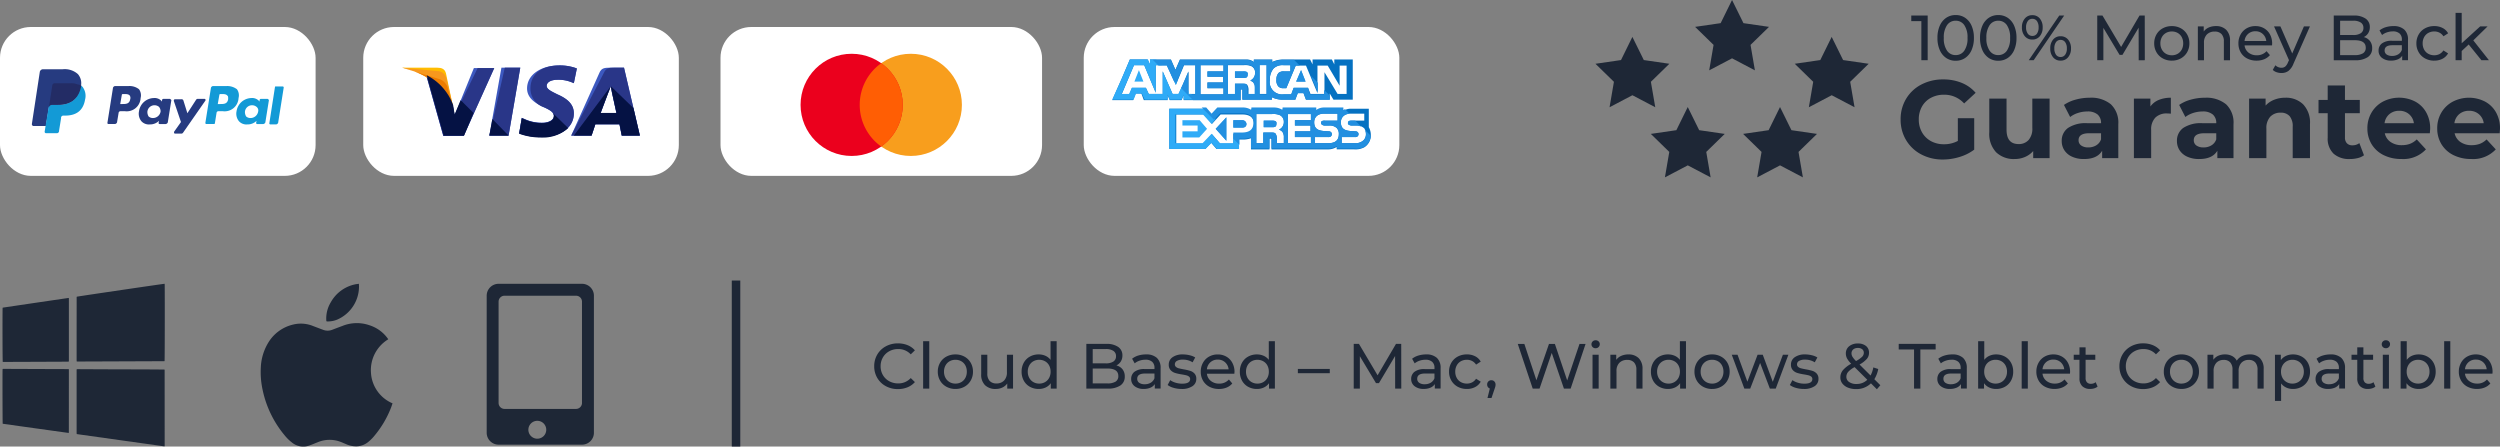
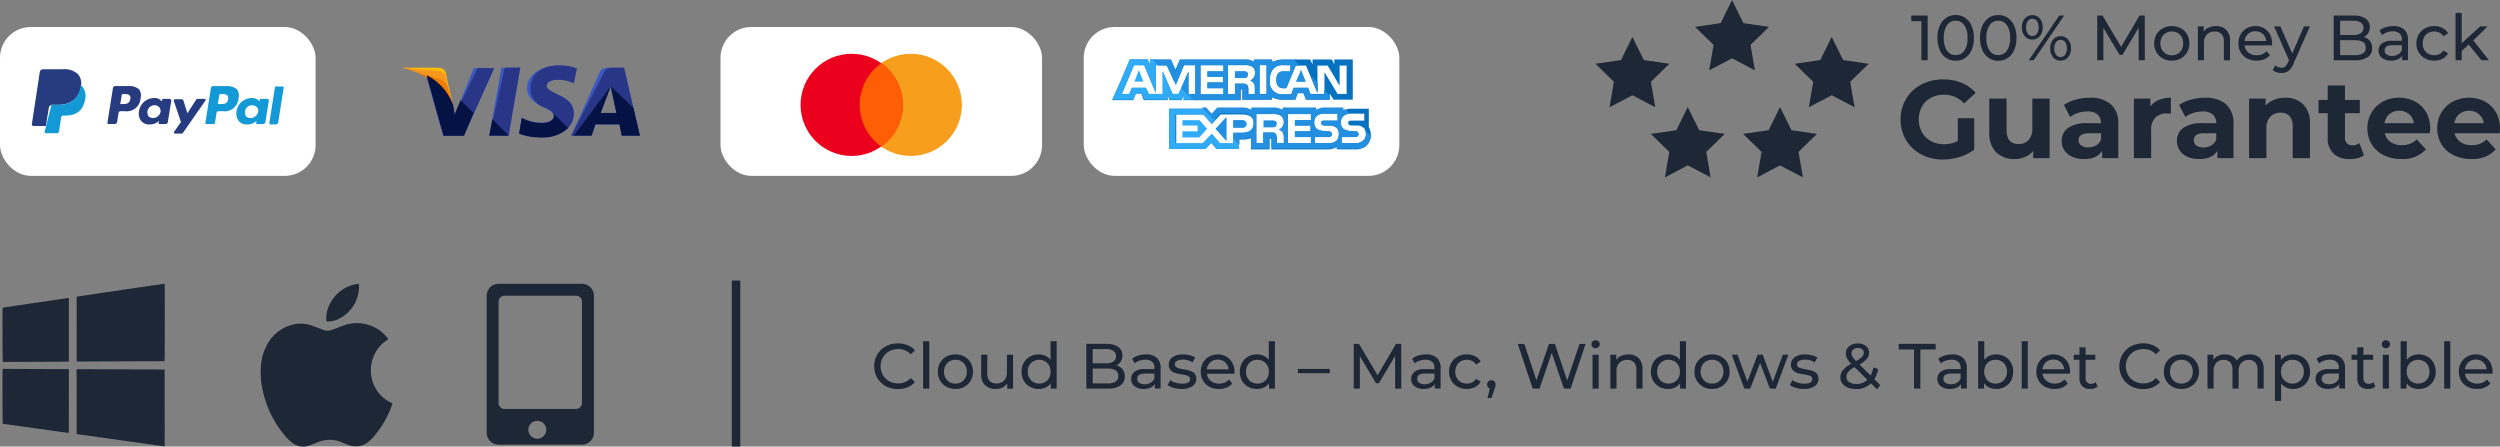
<svg xmlns="http://www.w3.org/2000/svg" width="487.242" height="87.031" viewBox="0 0 487.242 87.031">
  <rect x="0" y="0" width="487.242" height="87.031" fill="#808080" stroke="none" />
  <g id="Group_26554" data-name="Group 26554" transform="translate(-716 -12127.277)">
    <rect id="Rectangle_23331" data-name="Rectangle 23331" width="61.509" height="29.014" rx="6" transform="translate(716 12132.539)" fill="#fff" />
-     <rect id="Rectangle_23332" data-name="Rectangle 23332" width="61.509" height="29.014" rx="6" transform="translate(786.793 12132.539)" fill="#fff" />
    <rect id="Rectangle_23333" data-name="Rectangle 23333" width="62.669" height="29.014" rx="6" transform="translate(856.424 12132.539)" fill="#fff" />
    <rect id="Rectangle_23334" data-name="Rectangle 23334" width="61.509" height="29.014" rx="6" transform="translate(927.218 12132.539)" fill="#fff" />
    <path id="Path_13011" data-name="Path 13011" d="M-185.453-1.836a4.809,4.809,0,0,1-2.358-.579,4.257,4.257,0,0,1-1.649-1.593,4.415,4.415,0,0,1-.6-2.283,4.415,4.415,0,0,1,.6-2.283,4.246,4.246,0,0,1,1.655-1.593,4.844,4.844,0,0,1,2.364-.579,4.935,4.935,0,0,1,1.867.342,3.82,3.82,0,0,1,1.443,1.014l-.809.784a3.245,3.245,0,0,0-2.451-1.033,3.551,3.551,0,0,0-1.755.436A3.158,3.158,0,0,0-188.371-8a3.36,3.36,0,0,0-.442,1.711,3.36,3.36,0,0,0,.442,1.711,3.158,3.158,0,0,0,1.226,1.2,3.551,3.551,0,0,0,1.755.436,3.252,3.252,0,0,0,2.451-1.045l.809.784a3.871,3.871,0,0,1-1.45,1.02A4.9,4.9,0,0,1-185.453-1.836Zm4.928-9.333h1.195v9.233h-1.195Zm6.3,9.308A3.576,3.576,0,0,1-176-2.3a3.159,3.159,0,0,1-1.226-1.2,3.409,3.409,0,0,1-.442-1.736,3.409,3.409,0,0,1,.442-1.736A3.115,3.115,0,0,1-176-8.163a3.618,3.618,0,0,1,1.767-.429,3.582,3.582,0,0,1,1.761.429,3.126,3.126,0,0,1,1.219,1.195,3.409,3.409,0,0,1,.442,1.736,3.409,3.409,0,0,1-.442,1.736,3.17,3.17,0,0,1-1.219,1.2A3.541,3.541,0,0,1-174.229-1.861Zm0-1.045a2.227,2.227,0,0,0,1.139-.292,2.064,2.064,0,0,0,.79-.821,2.508,2.508,0,0,0,.286-1.213,2.508,2.508,0,0,0-.286-1.213,2.021,2.021,0,0,0-.79-.815,2.265,2.265,0,0,0-1.139-.286,2.265,2.265,0,0,0-1.139.286,2.063,2.063,0,0,0-.8.815,2.466,2.466,0,0,0-.292,1.213,2.466,2.466,0,0,0,.292,1.213,2.107,2.107,0,0,0,.8.821A2.227,2.227,0,0,0-174.229-2.906Zm11.224-5.624v6.6h-1.132v-1a2.4,2.4,0,0,1-.952.79,2.97,2.97,0,0,1-1.288.28,2.878,2.878,0,0,1-2.078-.728,2.839,2.839,0,0,1-.759-2.147v-3.8h1.195v3.658a2.048,2.048,0,0,0,.46,1.45,1.719,1.719,0,0,0,1.319.492,1.969,1.969,0,0,0,1.493-.572,2.247,2.247,0,0,0,.548-1.618V-8.53Zm8.5-2.638v9.233h-1.145V-2.98a2.587,2.587,0,0,1-1.008.834A3.123,3.123,0,0,1-158-1.861a3.466,3.466,0,0,1-1.717-.423,3.031,3.031,0,0,1-1.188-1.188,3.537,3.537,0,0,1-.429-1.761,3.5,3.5,0,0,1,.429-1.755,3.042,3.042,0,0,1,1.188-1.182A3.466,3.466,0,0,1-158-8.593a3.16,3.16,0,0,1,1.307.268,2.536,2.536,0,0,1,1,.79v-3.634Zm-3.4,8.263a2.236,2.236,0,0,0,1.132-.292,2.051,2.051,0,0,0,.8-.821,2.509,2.509,0,0,0,.286-1.213,2.509,2.509,0,0,0-.286-1.213,2.01,2.01,0,0,0-.8-.815,2.274,2.274,0,0,0-1.132-.286,2.264,2.264,0,0,0-1.139.286,2.063,2.063,0,0,0-.8.815,2.466,2.466,0,0,0-.292,1.213,2.466,2.466,0,0,0,.292,1.213,2.107,2.107,0,0,0,.8.821A2.227,2.227,0,0,0-157.9-2.906Zm15.044-3.546a2.231,2.231,0,0,1,1.195.765,2.2,2.2,0,0,1,.436,1.4,2.013,2.013,0,0,1-.852,1.742,4.242,4.242,0,0,1-2.483.61h-4.156v-8.711h3.907a3.852,3.852,0,0,1,2.308.6,1.937,1.937,0,0,1,.815,1.655,2.152,2.152,0,0,1-.317,1.182A2.067,2.067,0,0,1-142.859-6.452Zm-4.617-3.186V-6.85h2.551a2.59,2.59,0,0,0,1.475-.355,1.18,1.18,0,0,0,.516-1.039,1.18,1.18,0,0,0-.516-1.039,2.59,2.59,0,0,0-1.475-.355Zm2.862,6.695a2.946,2.946,0,0,0,1.593-.348,1.212,1.212,0,0,0,.535-1.1q0-1.456-2.128-1.456h-2.862v2.9Zm7.541-5.649a2.983,2.983,0,0,1,2.1.672,2.6,2.6,0,0,1,.728,2v3.982h-1.132v-.871a1.888,1.888,0,0,1-.852.7,3.253,3.253,0,0,1-1.313.243,2.747,2.747,0,0,1-1.773-.535,1.717,1.717,0,0,1-.666-1.406,1.732,1.732,0,0,1,.635-1.4,3.127,3.127,0,0,1,2.016-.529h1.891v-.236a1.523,1.523,0,0,0-.448-1.182,1.89,1.89,0,0,0-1.319-.411,3.492,3.492,0,0,0-1.145.193,2.949,2.949,0,0,0-.946.516l-.5-.9a3.612,3.612,0,0,1,1.219-.628A5.1,5.1,0,0,1-137.073-8.593Zm-.274,5.811a2.219,2.219,0,0,0,1.182-.3,1.745,1.745,0,0,0,.722-.865v-.921h-1.842q-1.518,0-1.518,1.02a.923.923,0,0,0,.386.784A1.764,1.764,0,0,0-137.346-2.781Zm7.2.921a5.527,5.527,0,0,1-1.555-.218,3.416,3.416,0,0,1-1.17-.554l.5-.946a3.572,3.572,0,0,0,1.058.5,4.352,4.352,0,0,0,1.257.187q1.568,0,1.568-.9a.58.58,0,0,0-.212-.473,1.34,1.34,0,0,0-.529-.255q-.317-.081-.9-.18a8.841,8.841,0,0,1-1.3-.286,2,2,0,0,1-.865-.548,1.524,1.524,0,0,1-.361-1.083,1.691,1.691,0,0,1,.747-1.437,3.344,3.344,0,0,1,2-.541,5.519,5.519,0,0,1,1.319.162A3.547,3.547,0,0,1-127.5-8l-.51.946a3.43,3.43,0,0,0-1.9-.523,2.2,2.2,0,0,0-1.157.249.751.751,0,0,0-.4.66.629.629,0,0,0,.224.51,1.417,1.417,0,0,0,.554.274q.33.087.927.2a10.061,10.061,0,0,1,1.288.292,1.923,1.923,0,0,1,.84.529,1.473,1.473,0,0,1,.348,1.045,1.648,1.648,0,0,1-.765,1.425A3.614,3.614,0,0,1-130.142-1.861Zm10.3-3.335a3.417,3.417,0,0,1-.025.361h-5.351a2.071,2.071,0,0,0,.765,1.4,2.5,2.5,0,0,0,1.624.529,2.446,2.446,0,0,0,1.9-.8l.66.772a2.889,2.889,0,0,1-1.114.8,3.876,3.876,0,0,1-1.487.274,3.9,3.9,0,0,1-1.854-.429,3.062,3.062,0,0,1-1.251-1.2,3.443,3.443,0,0,1-.442-1.742,3.5,3.5,0,0,1,.429-1.73,3.075,3.075,0,0,1,1.182-1.2,3.367,3.367,0,0,1,1.7-.429,3.3,3.3,0,0,1,1.686.429,3.015,3.015,0,0,1,1.157,1.2A3.658,3.658,0,0,1-119.838-5.2Zm-3.26-2.389a2.065,2.065,0,0,0-1.437.523,2.107,2.107,0,0,0-.678,1.369h4.231a2.121,2.121,0,0,0-.678-1.363A2.05,2.05,0,0,0-123.1-7.585Zm11.137-3.584v9.233h-1.145V-2.98a2.587,2.587,0,0,1-1.008.834,3.123,3.123,0,0,1-1.344.286,3.466,3.466,0,0,1-1.717-.423,3.032,3.032,0,0,1-1.188-1.188,3.537,3.537,0,0,1-.429-1.761,3.5,3.5,0,0,1,.429-1.755,3.043,3.043,0,0,1,1.188-1.182,3.466,3.466,0,0,1,1.717-.423,3.159,3.159,0,0,1,1.307.268,2.536,2.536,0,0,1,1,.79v-3.634Zm-3.4,8.263a2.236,2.236,0,0,0,1.132-.292,2.052,2.052,0,0,0,.8-.821,2.508,2.508,0,0,0,.286-1.213,2.508,2.508,0,0,0-.286-1.213,2.01,2.01,0,0,0-.8-.815,2.274,2.274,0,0,0-1.132-.286,2.265,2.265,0,0,0-1.139.286,2.063,2.063,0,0,0-.8.815,2.466,2.466,0,0,0-.292,1.213,2.466,2.466,0,0,0,.292,1.213,2.107,2.107,0,0,0,.8.821A2.227,2.227,0,0,0-115.359-2.906Zm7.877-2.862h6.222v.834h-6.222ZM-88.53-1.935l-.012-6.346-3.148,5.289h-.572l-3.148-5.251v6.309h-1.195v-8.711h1.02l3.634,6.122,3.584-6.122h1.02l.012,8.711ZM-82.5-8.593a2.983,2.983,0,0,1,2.1.672,2.594,2.594,0,0,1,.728,2v3.982H-80.8v-.871a1.888,1.888,0,0,1-.852.7,3.253,3.253,0,0,1-1.313.243A2.747,2.747,0,0,1-84.741-2.4,1.717,1.717,0,0,1-85.407-3.8a1.732,1.732,0,0,1,.635-1.4,3.127,3.127,0,0,1,2.016-.529h1.891v-.236a1.523,1.523,0,0,0-.448-1.182,1.889,1.889,0,0,0-1.319-.411,3.492,3.492,0,0,0-1.145.193,2.949,2.949,0,0,0-.946.516l-.5-.9A3.612,3.612,0,0,1-84-8.375,5.1,5.1,0,0,1-82.5-8.593Zm-.274,5.811a2.219,2.219,0,0,0,1.182-.3,1.745,1.745,0,0,0,.722-.865v-.921h-1.842q-1.518,0-1.518,1.02a.923.923,0,0,0,.386.784A1.764,1.764,0,0,0-82.769-2.781Zm8.225.921a3.663,3.663,0,0,1-1.8-.436A3.191,3.191,0,0,1-77.58-3.5a3.372,3.372,0,0,1-.448-1.736,3.372,3.372,0,0,1,.448-1.736,3.147,3.147,0,0,1,1.238-1.195,3.705,3.705,0,0,1,1.8-.429,3.451,3.451,0,0,1,1.6.361,2.571,2.571,0,0,1,1.089,1.045l-.908.585a2.03,2.03,0,0,0-.772-.709,2.2,2.2,0,0,0-1.02-.236,2.359,2.359,0,0,0-1.163.286,2.039,2.039,0,0,0-.809.815,2.466,2.466,0,0,0-.292,1.213,2.492,2.492,0,0,0,.292,1.226,2.039,2.039,0,0,0,.809.815,2.359,2.359,0,0,0,1.163.286,2.2,2.2,0,0,0,1.02-.236,2.03,2.03,0,0,0,.772-.709l.908.572a2.61,2.61,0,0,1-1.089,1.051A3.4,3.4,0,0,1-74.544-1.861Zm4.778-1.7a.764.764,0,0,1,.579.243.843.843,0,0,1,.23.6A1.483,1.483,0,0,1-69-2.358q-.044.174-.168.535l-.585,1.73h-.784l.46-1.854a.781.781,0,0,1-.38-.292.817.817,0,0,1-.143-.479.825.825,0,0,1,.236-.61A.81.81,0,0,1-69.765-3.565Zm18.354-7.08-2.912,8.711h-1.307l-2.377-6.956-2.377,6.956h-1.331l-2.912-8.711h1.282l2.352,7.08,2.451-7.08H-57.4l2.4,7.118,2.4-7.118Zm1.356,2.115h1.195v6.6h-1.195Zm.6-1.269a.8.8,0,0,1-.579-.224.735.735,0,0,1-.23-.548.755.755,0,0,1,.23-.554.785.785,0,0,1,.579-.23.809.809,0,0,1,.579.218.715.715,0,0,1,.23.541.77.77,0,0,1-.23.566A.785.785,0,0,1-49.457-9.8Zm6.4,1.207a2.725,2.725,0,0,1,2,.728,2.863,2.863,0,0,1,.74,2.134v3.8h-1.195V-5.594a2.025,2.025,0,0,0-.46-1.443A1.732,1.732,0,0,0-43.3-7.522a2.055,2.055,0,0,0-1.531.566,2.212,2.212,0,0,0-.56,1.624v3.4h-1.195v-6.6h1.145v1a2.322,2.322,0,0,1,.977-.784A3.413,3.413,0,0,1-43.061-8.593Zm11.212-2.576v9.233h-1.145V-2.98A2.587,2.587,0,0,1-34-2.147a3.123,3.123,0,0,1-1.344.286,3.467,3.467,0,0,1-1.717-.423,3.032,3.032,0,0,1-1.188-1.188,3.537,3.537,0,0,1-.429-1.761,3.5,3.5,0,0,1,.429-1.755,3.043,3.043,0,0,1,1.188-1.182,3.467,3.467,0,0,1,1.717-.423,3.16,3.16,0,0,1,1.307.268,2.537,2.537,0,0,1,1,.79v-3.634Zm-3.4,8.263A2.236,2.236,0,0,0-34.114-3.2a2.052,2.052,0,0,0,.8-.821,2.509,2.509,0,0,0,.286-1.213,2.509,2.509,0,0,0-.286-1.213,2.01,2.01,0,0,0-.8-.815,2.274,2.274,0,0,0-1.132-.286,2.265,2.265,0,0,0-1.139.286,2.063,2.063,0,0,0-.8.815,2.466,2.466,0,0,0-.292,1.213,2.466,2.466,0,0,0,.292,1.213,2.107,2.107,0,0,0,.8.821A2.227,2.227,0,0,0-35.247-2.906Zm8.487,1.045A3.576,3.576,0,0,1-28.527-2.3a3.158,3.158,0,0,1-1.226-1.2,3.409,3.409,0,0,1-.442-1.736,3.409,3.409,0,0,1,.442-1.736,3.115,3.115,0,0,1,1.226-1.195,3.618,3.618,0,0,1,1.767-.429A3.582,3.582,0,0,1-25-8.163,3.126,3.126,0,0,1-23.78-6.969a3.409,3.409,0,0,1,.442,1.736A3.409,3.409,0,0,1-23.78-3.5,3.17,3.17,0,0,1-25-2.3,3.541,3.541,0,0,1-26.76-1.861Zm0-1.045A2.227,2.227,0,0,0-25.622-3.2a2.064,2.064,0,0,0,.79-.821,2.509,2.509,0,0,0,.286-1.213,2.509,2.509,0,0,0-.286-1.213,2.022,2.022,0,0,0-.79-.815,2.265,2.265,0,0,0-1.139-.286,2.265,2.265,0,0,0-1.139.286,2.063,2.063,0,0,0-.8.815,2.466,2.466,0,0,0-.292,1.213A2.466,2.466,0,0,0-28.7-4.02a2.107,2.107,0,0,0,.8.821A2.227,2.227,0,0,0-26.76-2.906ZM-11.89-8.53l-2.464,6.6H-15.5l-1.9-5-1.929,5h-1.145l-2.451-6.6H-21.8l1.916,5.251,1.991-5.251h1.008l1.954,5.276L-12.96-8.53Zm3.011,6.67a5.527,5.527,0,0,1-1.555-.218,3.416,3.416,0,0,1-1.17-.554l.5-.946a3.573,3.573,0,0,0,1.058.5,4.352,4.352,0,0,0,1.257.187q1.568,0,1.568-.9a.58.58,0,0,0-.212-.473,1.339,1.339,0,0,0-.529-.255q-.317-.081-.9-.18a8.841,8.841,0,0,1-1.3-.286,2,2,0,0,1-.865-.548,1.524,1.524,0,0,1-.361-1.083,1.691,1.691,0,0,1,.747-1.437,3.344,3.344,0,0,1,2-.541,5.519,5.519,0,0,1,1.319.162A3.547,3.547,0,0,1-6.241-8l-.51.946a3.43,3.43,0,0,0-1.9-.523,2.2,2.2,0,0,0-1.157.249.751.751,0,0,0-.4.66.629.629,0,0,0,.224.51,1.416,1.416,0,0,0,.554.274q.33.087.927.2a10.061,10.061,0,0,1,1.288.292,1.923,1.923,0,0,1,.84.529,1.473,1.473,0,0,1,.348,1.045,1.648,1.648,0,0,1-.765,1.425A3.614,3.614,0,0,1-8.879-1.861ZM5.357-1.8,4.2-2.956a4.018,4.018,0,0,1-2.912,1.12A4.093,4.093,0,0,1-.28-2.122a2.54,2.54,0,0,1-1.089-.8A1.894,1.894,0,0,1-1.761-4.1,2.2,2.2,0,0,1-1.27-5.513,5.691,5.691,0,0,1,.354-6.776,4.371,4.371,0,0,1-.455-7.809a2.072,2.072,0,0,1-.236-.958A1.756,1.756,0,0,1-.05-10.185a2.584,2.584,0,0,1,1.711-.535,2.4,2.4,0,0,1,1.58.485A1.637,1.637,0,0,1,3.826-8.9,1.813,1.813,0,0,1,3.4-7.721a5.229,5.229,0,0,1-1.425,1.1l2.153,2.14a5.546,5.546,0,0,0,.535-1.58l.958.311a5.758,5.758,0,0,1-.759,1.991l1.17,1.17Zm-3.7-8.051a1.331,1.331,0,0,0-.915.292.974.974,0,0,0-.33.765,1.272,1.272,0,0,0,.18.647,4.9,4.9,0,0,0,.7.846,5.352,5.352,0,0,0,1.188-.834,1.085,1.085,0,0,0,.33-.759.872.872,0,0,0-.3-.7A1.27,1.27,0,0,0,1.661-9.849Zm-.3,7.018A2.905,2.905,0,0,0,3.49-3.652L1.014-6.116a4.461,4.461,0,0,0-1.251.927,1.475,1.475,0,0,0-.355.964A1.185,1.185,0,0,0-.05-3.217,2.38,2.38,0,0,0,1.362-2.831ZM12.6-9.563H9.612v-1.083h7.2v1.083H13.831v7.628H12.6Zm7.454.971a2.983,2.983,0,0,1,2.1.672,2.594,2.594,0,0,1,.728,2v3.982H21.745v-.871a1.888,1.888,0,0,1-.852.7,3.253,3.253,0,0,1-1.313.243A2.747,2.747,0,0,1,17.806-2.4,1.716,1.716,0,0,1,17.141-3.8a1.732,1.732,0,0,1,.635-1.4,3.127,3.127,0,0,1,2.016-.529h1.891v-.236a1.523,1.523,0,0,0-.448-1.182,1.89,1.89,0,0,0-1.319-.411,3.492,3.492,0,0,0-1.145.193,2.949,2.949,0,0,0-.946.516l-.5-.9a3.612,3.612,0,0,1,1.219-.628A5.1,5.1,0,0,1,20.052-8.593Zm-.274,5.811a2.219,2.219,0,0,0,1.182-.3,1.745,1.745,0,0,0,.722-.865v-.921H19.841q-1.518,0-1.518,1.02a.923.923,0,0,0,.386.784A1.764,1.764,0,0,0,19.779-2.781Zm8.81-5.811a3.467,3.467,0,0,1,1.717.423,3.043,3.043,0,0,1,1.188,1.182,3.5,3.5,0,0,1,.429,1.755,3.537,3.537,0,0,1-.429,1.761,3.031,3.031,0,0,1-1.188,1.188,3.467,3.467,0,0,1-1.717.423,3.123,3.123,0,0,1-1.344-.286,2.587,2.587,0,0,1-1.008-.834v1.045H25.092v-9.233h1.195v3.634a2.537,2.537,0,0,1,1-.79A3.16,3.16,0,0,1,28.589-8.593Zm-.1,5.687A2.227,2.227,0,0,0,29.628-3.2a2.107,2.107,0,0,0,.8-.821,2.466,2.466,0,0,0,.292-1.213,2.466,2.466,0,0,0-.292-1.213,2.063,2.063,0,0,0-.8-.815,2.265,2.265,0,0,0-1.139-.286,2.274,2.274,0,0,0-1.132.286,2.01,2.01,0,0,0-.8.815,2.509,2.509,0,0,0-.286,1.213A2.509,2.509,0,0,0,26.56-4.02a2.052,2.052,0,0,0,.8.821A2.236,2.236,0,0,0,28.489-2.906Zm5.089-8.263h1.195v9.233H33.579ZM43.011-5.2a3.427,3.427,0,0,1-.025.361H37.635a2.071,2.071,0,0,0,.765,1.4,2.5,2.5,0,0,0,1.624.529,2.446,2.446,0,0,0,1.9-.8l.66.772a2.889,2.889,0,0,1-1.114.8,3.876,3.876,0,0,1-1.487.274,3.9,3.9,0,0,1-1.854-.429,3.062,3.062,0,0,1-1.251-1.2,3.443,3.443,0,0,1-.442-1.742,3.5,3.5,0,0,1,.429-1.73,3.075,3.075,0,0,1,1.182-1.2,3.367,3.367,0,0,1,1.7-.429,3.3,3.3,0,0,1,1.686.429,3.015,3.015,0,0,1,1.157,1.2A3.658,3.658,0,0,1,43.011-5.2Zm-3.26-2.389a2.065,2.065,0,0,0-1.437.523,2.107,2.107,0,0,0-.678,1.369h4.231a2.121,2.121,0,0,0-.678-1.363A2.05,2.05,0,0,0,39.751-7.585Zm8.623,5.264a1.782,1.782,0,0,1-.647.342,2.7,2.7,0,0,1-.8.118A2.115,2.115,0,0,1,45.388-2.4a2.043,2.043,0,0,1-.548-1.531V-7.547H43.72V-8.53h1.12V-9.974h1.195V-8.53h1.891v.983H46.035v3.571a1.159,1.159,0,0,0,.268.821,1,1,0,0,0,.765.286A1.44,1.44,0,0,0,48-3.18Zm8.86.485a4.809,4.809,0,0,1-2.358-.579,4.257,4.257,0,0,1-1.649-1.593,4.414,4.414,0,0,1-.6-2.283,4.414,4.414,0,0,1,.6-2.283,4.246,4.246,0,0,1,1.655-1.593,4.844,4.844,0,0,1,2.364-.579,4.935,4.935,0,0,1,1.867.342,3.82,3.82,0,0,1,1.443,1.014l-.809.784A3.245,3.245,0,0,0,57.3-9.638a3.551,3.551,0,0,0-1.755.436A3.158,3.158,0,0,0,54.316-8a3.36,3.36,0,0,0-.442,1.711,3.36,3.36,0,0,0,.442,1.711,3.158,3.158,0,0,0,1.226,1.2,3.551,3.551,0,0,0,1.755.436,3.252,3.252,0,0,0,2.451-1.045l.809.784a3.871,3.871,0,0,1-1.45,1.02A4.9,4.9,0,0,1,57.234-1.836Zm7.479-.025A3.576,3.576,0,0,1,62.945-2.3,3.158,3.158,0,0,1,61.72-3.5a3.409,3.409,0,0,1-.442-1.736,3.409,3.409,0,0,1,.442-1.736,3.115,3.115,0,0,1,1.226-1.195,3.618,3.618,0,0,1,1.767-.429,3.582,3.582,0,0,1,1.761.429,3.126,3.126,0,0,1,1.219,1.195,3.409,3.409,0,0,1,.442,1.736A3.409,3.409,0,0,1,67.693-3.5a3.17,3.17,0,0,1-1.219,1.2A3.541,3.541,0,0,1,64.712-1.861Zm0-1.045A2.227,2.227,0,0,0,65.851-3.2a2.064,2.064,0,0,0,.79-.821,2.509,2.509,0,0,0,.286-1.213,2.509,2.509,0,0,0-.286-1.213,2.022,2.022,0,0,0-.79-.815,2.265,2.265,0,0,0-1.139-.286,2.265,2.265,0,0,0-1.139.286,2.063,2.063,0,0,0-.8.815,2.466,2.466,0,0,0-.292,1.213,2.466,2.466,0,0,0,.292,1.213,2.107,2.107,0,0,0,.8.821A2.227,2.227,0,0,0,64.712-2.906ZM78.04-8.593a2.678,2.678,0,0,1,1.972.722,2.888,2.888,0,0,1,.728,2.14v3.8H79.545V-5.594A2.08,2.08,0,0,0,79.1-7.037a1.621,1.621,0,0,0-1.263-.485,1.892,1.892,0,0,0-1.443.566,2.275,2.275,0,0,0-.535,1.624v3.4H74.667V-5.594a2.08,2.08,0,0,0-.442-1.443,1.621,1.621,0,0,0-1.263-.485,1.891,1.891,0,0,0-1.443.566,2.275,2.275,0,0,0-.535,1.624v3.4H69.789v-6.6h1.145v.983a2.315,2.315,0,0,1,.946-.778,3.167,3.167,0,0,1,1.331-.268,2.92,2.92,0,0,1,1.369.311,2.162,2.162,0,0,1,.921.908,2.527,2.527,0,0,1,1.039-.9A3.386,3.386,0,0,1,78.04-8.593Zm8.4,0a3.467,3.467,0,0,1,1.717.423,3.043,3.043,0,0,1,1.188,1.182,3.5,3.5,0,0,1,.429,1.755,3.538,3.538,0,0,1-.429,1.761,3.032,3.032,0,0,1-1.188,1.188,3.467,3.467,0,0,1-1.717.423,3.056,3.056,0,0,1-1.3-.274,2.7,2.7,0,0,1-1-.8V.479H82.942V-8.53h1.145v1.045A2.536,2.536,0,0,1,85.1-8.313,3.182,3.182,0,0,1,86.439-8.593Zm-.1,5.687A2.227,2.227,0,0,0,87.478-3.2a2.107,2.107,0,0,0,.8-.821,2.465,2.465,0,0,0,.292-1.213,2.465,2.465,0,0,0-.292-1.213,2.063,2.063,0,0,0-.8-.815,2.265,2.265,0,0,0-1.139-.286,2.2,2.2,0,0,0-1.126.292,2.119,2.119,0,0,0-.8.815,2.43,2.43,0,0,0-.292,1.207,2.508,2.508,0,0,0,.286,1.213,2.051,2.051,0,0,0,.8.821A2.236,2.236,0,0,0,86.339-2.906Zm7.429-5.687a2.983,2.983,0,0,1,2.1.672,2.6,2.6,0,0,1,.728,2v3.982H95.461v-.871a1.888,1.888,0,0,1-.852.7,3.253,3.253,0,0,1-1.313.243A2.747,2.747,0,0,1,91.522-2.4,1.717,1.717,0,0,1,90.856-3.8a1.732,1.732,0,0,1,.635-1.4,3.127,3.127,0,0,1,2.016-.529H95.4v-.236a1.523,1.523,0,0,0-.448-1.182,1.89,1.89,0,0,0-1.319-.411,3.492,3.492,0,0,0-1.145.193,2.95,2.95,0,0,0-.946.516l-.5-.9a3.612,3.612,0,0,1,1.219-.628A5.1,5.1,0,0,1,93.768-8.593Zm-.274,5.811a2.219,2.219,0,0,0,1.182-.3,1.744,1.744,0,0,0,.722-.865v-.921H93.557q-1.518,0-1.518,1.02a.923.923,0,0,0,.386.784A1.764,1.764,0,0,0,93.494-2.781Zm9.022.46a1.782,1.782,0,0,1-.647.342,2.7,2.7,0,0,1-.8.118A2.115,2.115,0,0,1,99.53-2.4a2.043,2.043,0,0,1-.548-1.531V-7.547h-1.12V-8.53h1.12V-9.974h1.195V-8.53h1.891v.983h-1.891v3.571a1.159,1.159,0,0,0,.268.821,1,1,0,0,0,.765.286,1.44,1.44,0,0,0,.933-.311ZM103.96-8.53h1.195v6.6H103.96Zm.6-1.269a.8.8,0,0,1-.579-.224.735.735,0,0,1-.23-.548.755.755,0,0,1,.23-.554.785.785,0,0,1,.579-.23.809.809,0,0,1,.579.218.715.715,0,0,1,.23.541.77.77,0,0,1-.23.566A.785.785,0,0,1,104.557-9.8Zm6.371,1.207a3.467,3.467,0,0,1,1.717.423,3.043,3.043,0,0,1,1.188,1.182,3.5,3.5,0,0,1,.429,1.755,3.537,3.537,0,0,1-.429,1.761,3.032,3.032,0,0,1-1.188,1.188,3.467,3.467,0,0,1-1.717.423,3.123,3.123,0,0,1-1.344-.286,2.587,2.587,0,0,1-1.008-.834v1.045h-1.145v-9.233h1.195v3.634a2.537,2.537,0,0,1,1-.79A3.16,3.16,0,0,1,110.928-8.593Zm-.1,5.687a2.227,2.227,0,0,0,1.139-.292,2.107,2.107,0,0,0,.8-.821,2.466,2.466,0,0,0,.292-1.213,2.466,2.466,0,0,0-.292-1.213,2.063,2.063,0,0,0-.8-.815,2.265,2.265,0,0,0-1.139-.286,2.274,2.274,0,0,0-1.132.286,2.01,2.01,0,0,0-.8.815,2.509,2.509,0,0,0-.286,1.213A2.509,2.509,0,0,0,108.9-4.02a2.052,2.052,0,0,0,.8.821A2.236,2.236,0,0,0,110.828-2.906Zm5.089-8.263h1.195v9.233h-1.195ZM125.35-5.2a3.425,3.425,0,0,1-.025.361h-5.351a2.071,2.071,0,0,0,.765,1.4,2.5,2.5,0,0,0,1.624.529,2.446,2.446,0,0,0,1.9-.8l.66.772a2.889,2.889,0,0,1-1.114.8,3.876,3.876,0,0,1-1.487.274,3.9,3.9,0,0,1-1.854-.429,3.062,3.062,0,0,1-1.251-1.2,3.443,3.443,0,0,1-.442-1.742,3.5,3.5,0,0,1,.429-1.73,3.075,3.075,0,0,1,1.182-1.2,3.367,3.367,0,0,1,1.7-.429,3.3,3.3,0,0,1,1.686.429,3.015,3.015,0,0,1,1.157,1.2A3.658,3.658,0,0,1,125.35-5.2Zm-3.26-2.389a2.065,2.065,0,0,0-1.437.523,2.107,2.107,0,0,0-.678,1.369h4.231a2.121,2.121,0,0,0-.678-1.363A2.05,2.05,0,0,0,122.09-7.585Z" transform="translate(1076.441 12204.945)" fill="#1e2736" />
    <g id="Group_26358" data-name="Group 26358" transform="translate(1026.94 12127.277)">
      <g id="Group_581" data-name="Group 581" transform="translate(59.484 2.509)">
        <path id="Path_3311" data-name="Path 3311" d="M-65.043-10.607V-1.9h-1.232V-9.525h-1.966v-1.083Zm5.463,8.81a3.26,3.26,0,0,1-1.835-.529,3.546,3.546,0,0,1-1.263-1.537,5.71,5.71,0,0,1-.46-2.389,5.71,5.71,0,0,1,.46-2.389,3.546,3.546,0,0,1,1.263-1.537,3.26,3.26,0,0,1,1.835-.529,3.239,3.239,0,0,1,1.823.529,3.546,3.546,0,0,1,1.263,1.537,5.71,5.71,0,0,1,.46,2.389,5.71,5.71,0,0,1-.46,2.389,3.546,3.546,0,0,1-1.263,1.537A3.239,3.239,0,0,1-59.581-1.8Zm0-1.107a1.973,1.973,0,0,0,1.674-.859,4.174,4.174,0,0,0,.628-2.489,4.174,4.174,0,0,0-.628-2.489A1.973,1.973,0,0,0-59.581-9.6a1.985,1.985,0,0,0-1.686.859A4.174,4.174,0,0,0-61.9-6.252a4.174,4.174,0,0,0,.628,2.489A1.985,1.985,0,0,0-59.581-2.9Zm8.3,1.107a3.26,3.26,0,0,1-1.835-.529,3.546,3.546,0,0,1-1.263-1.537,5.71,5.71,0,0,1-.46-2.389,5.71,5.71,0,0,1,.46-2.389,3.546,3.546,0,0,1,1.263-1.537,3.26,3.26,0,0,1,1.835-.529,3.239,3.239,0,0,1,1.823.529,3.546,3.546,0,0,1,1.263,1.537,5.71,5.71,0,0,1,.46,2.389,5.71,5.71,0,0,1-.46,2.389,3.546,3.546,0,0,1-1.263,1.537A3.239,3.239,0,0,1-51.281-1.8Zm0-1.107a1.973,1.973,0,0,0,1.674-.859,4.175,4.175,0,0,0,.628-2.489,4.175,4.175,0,0,0-.628-2.489A1.973,1.973,0,0,0-51.281-9.6a1.985,1.985,0,0,0-1.686.859A4.175,4.175,0,0,0-53.6-6.252a4.175,4.175,0,0,0,.628,2.489A1.985,1.985,0,0,0-51.281-2.9Zm6.632-3.024a1.833,1.833,0,0,1-1.468-.66,2.562,2.562,0,0,1-.56-1.717,2.562,2.562,0,0,1,.56-1.717,1.833,1.833,0,0,1,1.468-.66,1.822,1.822,0,0,1,1.462.653,2.575,2.575,0,0,1,.554,1.723,2.575,2.575,0,0,1-.554,1.723A1.822,1.822,0,0,1-44.648-5.929Zm5.251-4.679h.958L-44.387-1.9h-.958Zm-5.251,3.97a1.049,1.049,0,0,0,.9-.442,2.04,2.04,0,0,0,.324-1.226,2.04,2.04,0,0,0-.324-1.226,1.049,1.049,0,0,0-.9-.442,1.048,1.048,0,0,0-.89.448,2.016,2.016,0,0,0-.33,1.219,2.016,2.016,0,0,0,.33,1.219A1.048,1.048,0,0,0-44.648-6.638Zm5.513,4.816A1.822,1.822,0,0,1-40.6-2.475,2.575,2.575,0,0,1-41.152-4.2,2.575,2.575,0,0,1-40.6-5.922a1.822,1.822,0,0,1,1.462-.653,1.833,1.833,0,0,1,1.468.66,2.562,2.562,0,0,1,.56,1.717,2.562,2.562,0,0,1-.56,1.717A1.833,1.833,0,0,1-39.136-1.822Zm0-.709a1.048,1.048,0,0,0,.89-.448,2.016,2.016,0,0,0,.33-1.219,2.016,2.016,0,0,0-.33-1.219,1.048,1.048,0,0,0-.89-.448,1.049,1.049,0,0,0-.9.442A2.04,2.04,0,0,0-40.355-4.2a2.04,2.04,0,0,0,.324,1.226A1.049,1.049,0,0,0-39.136-2.531Zm15.219.635-.012-6.346-3.148,5.289h-.572L-30.8-8.206V-1.9h-1.195v-8.711h1.02l3.634,6.122,3.584-6.122h1.02l.012,8.711Zm6.458.075a3.576,3.576,0,0,1-1.767-.436,3.158,3.158,0,0,1-1.226-1.2,3.409,3.409,0,0,1-.442-1.736,3.409,3.409,0,0,1,.442-1.736,3.115,3.115,0,0,1,1.226-1.195,3.618,3.618,0,0,1,1.767-.429,3.582,3.582,0,0,1,1.761.429A3.126,3.126,0,0,1-14.479-6.93a3.409,3.409,0,0,1,.442,1.736,3.409,3.409,0,0,1-.442,1.736,3.17,3.17,0,0,1-1.219,1.2A3.541,3.541,0,0,1-17.459-1.822Zm0-1.045a2.227,2.227,0,0,0,1.139-.292,2.064,2.064,0,0,0,.79-.821,2.509,2.509,0,0,0,.286-1.213,2.509,2.509,0,0,0-.286-1.213,2.022,2.022,0,0,0-.79-.815,2.265,2.265,0,0,0-1.139-.286,2.265,2.265,0,0,0-1.139.286,2.063,2.063,0,0,0-.8.815,2.466,2.466,0,0,0-.292,1.213,2.466,2.466,0,0,0,.292,1.213,2.107,2.107,0,0,0,.8.821A2.227,2.227,0,0,0-17.459-2.867Zm8.6-5.687a2.725,2.725,0,0,1,2,.728,2.863,2.863,0,0,1,.74,2.134v3.8H-7.318V-5.555A2.025,2.025,0,0,0-7.778-7,1.732,1.732,0,0,0-9.1-7.484a2.055,2.055,0,0,0-1.531.566,2.212,2.212,0,0,0-.56,1.624v3.4h-1.195v-6.6h1.145v1a2.322,2.322,0,0,1,.977-.784A3.413,3.413,0,0,1-8.861-8.554Zm10.95,3.4a3.423,3.423,0,0,1-.025.361H-3.286a2.071,2.071,0,0,0,.765,1.4A2.5,2.5,0,0,0-.9-2.867a2.446,2.446,0,0,0,1.9-.8l.66.772a2.889,2.889,0,0,1-1.114.8,3.876,3.876,0,0,1-1.487.274,3.9,3.9,0,0,1-1.854-.429,3.062,3.062,0,0,1-1.251-1.2A3.443,3.443,0,0,1-4.48-5.194a3.5,3.5,0,0,1,.429-1.73,3.075,3.075,0,0,1,1.182-1.2,3.367,3.367,0,0,1,1.7-.429,3.3,3.3,0,0,1,1.686.429,3.015,3.015,0,0,1,1.157,1.2A3.658,3.658,0,0,1,2.09-5.157ZM-1.17-7.546a2.065,2.065,0,0,0-1.437.523,2.107,2.107,0,0,0-.678,1.369H.945A2.121,2.121,0,0,0,.267-7.017,2.05,2.05,0,0,0-1.17-7.546ZM9.456-8.492l-3.2,7.255A3.272,3.272,0,0,1,5.269.181,2.258,2.258,0,0,1,3.907.592,2.88,2.88,0,0,1,2.967.436a1.928,1.928,0,0,1-.753-.454l.51-.9a1.663,1.663,0,0,0,1.182.485,1.14,1.14,0,0,0,.728-.23,1.963,1.963,0,0,0,.529-.79l.212-.46L2.463-8.492H3.707l2.3,5.276L8.287-8.492Zm10.5,2.078a2.231,2.231,0,0,1,1.195.765,2.2,2.2,0,0,1,.436,1.4,2.013,2.013,0,0,1-.852,1.742,4.242,4.242,0,0,1-2.482.61H14.1v-8.711h3.907a3.852,3.852,0,0,1,2.308.6,1.937,1.937,0,0,1,.815,1.655,2.152,2.152,0,0,1-.317,1.182A2.067,2.067,0,0,1,19.959-6.414ZM15.342-9.6v2.787h2.551a2.59,2.59,0,0,0,1.475-.355,1.18,1.18,0,0,0,.516-1.039,1.18,1.18,0,0,0-.516-1.039A2.59,2.59,0,0,0,17.893-9.6ZM18.2-2.9A2.946,2.946,0,0,0,19.8-3.253a1.212,1.212,0,0,0,.535-1.1Q20.332-5.8,18.2-5.8H15.342v2.9Zm7.541-5.649a2.983,2.983,0,0,1,2.1.672,2.594,2.594,0,0,1,.728,2V-1.9H27.437v-.871a1.888,1.888,0,0,1-.852.7,3.253,3.253,0,0,1-1.313.243A2.747,2.747,0,0,1,23.5-2.357a1.717,1.717,0,0,1-.666-1.406,1.732,1.732,0,0,1,.635-1.4,3.127,3.127,0,0,1,2.016-.529h1.891v-.236a1.523,1.523,0,0,0-.448-1.182,1.89,1.89,0,0,0-1.319-.411,3.492,3.492,0,0,0-1.145.193,2.949,2.949,0,0,0-.946.516l-.5-.9a3.612,3.612,0,0,1,1.219-.628A5.1,5.1,0,0,1,25.745-8.554Zm-.274,5.811a2.219,2.219,0,0,0,1.182-.3,1.745,1.745,0,0,0,.722-.865v-.921H25.533q-1.518,0-1.518,1.02a.923.923,0,0,0,.386.784A1.764,1.764,0,0,0,25.471-2.743Zm8.225.921a3.663,3.663,0,0,1-1.8-.436,3.191,3.191,0,0,1-1.238-1.2,3.372,3.372,0,0,1-.448-1.736A3.372,3.372,0,0,1,30.66-6.93,3.147,3.147,0,0,1,31.9-8.125a3.705,3.705,0,0,1,1.8-.429,3.452,3.452,0,0,1,1.6.361,2.57,2.57,0,0,1,1.089,1.045l-.908.585a2.029,2.029,0,0,0-.771-.709,2.2,2.2,0,0,0-1.02-.236,2.359,2.359,0,0,0-1.163.286,2.039,2.039,0,0,0-.809.815,2.466,2.466,0,0,0-.292,1.213,2.492,2.492,0,0,0,.292,1.226,2.039,2.039,0,0,0,.809.815,2.359,2.359,0,0,0,1.163.286A2.2,2.2,0,0,0,34.7-3.1a2.029,2.029,0,0,0,.771-.709l.908.572A2.609,2.609,0,0,1,35.3-2.189,3.4,3.4,0,0,1,33.7-1.822ZM40.4-4.97,39.035-3.7v1.8H37.84V-11.13h1.195v5.923l3.6-3.285h1.443L41.3-5.767,44.348-1.9H42.88ZM-59.166,9.4h3.192v6.126a9.12,9.12,0,0,1-2.847,1.424,11.054,11.054,0,0,1-3.257.5,8.826,8.826,0,0,1-4.227-1,7.466,7.466,0,0,1-2.944-2.782,7.666,7.666,0,0,1-1.068-4.023,7.666,7.666,0,0,1,1.068-4.023,7.43,7.43,0,0,1,2.966-2.782,9,9,0,0,1,4.271-1,9.346,9.346,0,0,1,3.6.669,7.137,7.137,0,0,1,2.718,1.941l-2.243,2.071a5.188,5.188,0,0,0-3.9-1.7,5.328,5.328,0,0,0-2.567.6,4.333,4.333,0,0,0-1.747,1.7,5.015,5.015,0,0,0-.625,2.524,4.972,4.972,0,0,0,.625,2.5,4.424,4.424,0,0,0,1.736,1.715,5.146,5.146,0,0,0,2.534.615,5.663,5.663,0,0,0,2.718-.647Zm17.881-3.818v11.6h-3.192V15.8a4.462,4.462,0,0,1-1.6,1.154,5.021,5.021,0,0,1-2.006.4A4.942,4.942,0,0,1-51.7,16.04a5.245,5.245,0,0,1-1.337-3.9V5.579h3.365V11.64q0,2.8,2.351,2.8a2.528,2.528,0,0,0,1.941-.787,3.321,3.321,0,0,0,.733-2.34V5.579Zm7.808-.173A6.039,6.039,0,0,1-29.336,6.69a4.911,4.911,0,0,1,1.445,3.872v6.622H-31.04V15.738q-.949,1.618-3.537,1.618A5.49,5.49,0,0,1-36.9,16.9a3.457,3.457,0,0,1-1.5-1.251,3.256,3.256,0,0,1-.518-1.812A3.023,3.023,0,0,1-37.694,11.3a6.21,6.21,0,0,1,3.764-.927h2.675a2.144,2.144,0,0,0-.669-1.693,2.945,2.945,0,0,0-2.006-.593,5.857,5.857,0,0,0-1.823.291,4.822,4.822,0,0,0-1.521.787l-1.208-2.351a7.288,7.288,0,0,1,2.276-1.035A10.193,10.193,0,0,1-33.477,5.407Zm-.259,9.684a2.93,2.93,0,0,0,1.531-.4,2.183,2.183,0,0,0,.949-1.176V12.33h-2.308q-2.071,0-2.071,1.359a1.21,1.21,0,0,0,.507,1.025A2.283,2.283,0,0,0-33.736,15.091Zm12.1-7.98a3.742,3.742,0,0,1,1.628-1.273,6.044,6.044,0,0,1,2.362-.431V8.513q-.561-.043-.755-.043a3.084,3.084,0,0,0-2.265.809,3.269,3.269,0,0,0-.82,2.426v5.478H-24.85V5.579h3.214Zm10.612-1.7A6.039,6.039,0,0,1-6.883,6.69a4.911,4.911,0,0,1,1.445,3.872v6.622H-8.587V15.738q-.949,1.618-3.537,1.618a5.49,5.49,0,0,1-2.319-.453,3.457,3.457,0,0,1-1.5-1.251,3.256,3.256,0,0,1-.518-1.812A3.023,3.023,0,0,1-15.241,11.3a6.21,6.21,0,0,1,3.764-.927H-8.8a2.144,2.144,0,0,0-.669-1.693,2.945,2.945,0,0,0-2.006-.593,5.857,5.857,0,0,0-1.823.291,4.822,4.822,0,0,0-1.521.787l-1.208-2.351a7.288,7.288,0,0,1,2.276-1.035A10.193,10.193,0,0,1-11.024,5.407Zm-.259,9.684a2.93,2.93,0,0,0,1.531-.4A2.183,2.183,0,0,0-8.8,13.517V12.33H-11.11q-2.071,0-2.071,1.359a1.21,1.21,0,0,0,.507,1.025A2.283,2.283,0,0,0-11.283,15.091ZM4.656,5.407A4.775,4.775,0,0,1,8.14,6.7,5.132,5.132,0,0,1,9.466,10.54v6.643H6.1V11.058A3.025,3.025,0,0,0,5.5,9a2.215,2.215,0,0,0-1.747-.679,2.678,2.678,0,0,0-2.027.787,3.26,3.26,0,0,0-.755,2.34v5.737H-2.4V5.579H.817V6.938A4.462,4.462,0,0,1,2.478,5.806,5.786,5.786,0,0,1,4.656,5.407ZM19.992,16.623a3.458,3.458,0,0,1-1.219.55,6.161,6.161,0,0,1-1.521.183,4.518,4.518,0,0,1-3.2-1.057,4.044,4.044,0,0,1-1.132-3.106V8.426h-1.79V5.838h1.79V3.013h3.365V5.838h2.89V8.426h-2.89V13.15a1.584,1.584,0,0,0,.377,1.132,1.4,1.4,0,0,0,1.068.4,2.162,2.162,0,0,0,1.359-.431Zm12.9-5.2q0,.065-.065.906H24.047a2.734,2.734,0,0,0,1.122,1.7,3.715,3.715,0,0,0,2.2.625,4.455,4.455,0,0,0,1.607-.27,3.892,3.892,0,0,0,1.3-.852l1.79,1.941a6.016,6.016,0,0,1-4.788,1.876,7.575,7.575,0,0,1-3.473-.766,5.613,5.613,0,0,1-2.329-2.125,5.854,5.854,0,0,1-.82-3.084,5.93,5.93,0,0,1,.809-3.074,5.666,5.666,0,0,1,2.222-2.135,6.878,6.878,0,0,1,6.244-.032,5.353,5.353,0,0,1,2.168,2.1A6.271,6.271,0,0,1,32.89,11.424ZM26.872,7.952a2.9,2.9,0,0,0-1.92.647A2.755,2.755,0,0,0,24,10.368h5.716A2.782,2.782,0,0,0,28.77,8.61,2.837,2.837,0,0,0,26.872,7.952ZM46.5,11.424q0,.065-.065.906H37.657a2.734,2.734,0,0,0,1.122,1.7,3.715,3.715,0,0,0,2.2.625,4.455,4.455,0,0,0,1.607-.27,3.892,3.892,0,0,0,1.3-.852l1.79,1.941a6.016,6.016,0,0,1-4.788,1.876,7.575,7.575,0,0,1-3.473-.766,5.613,5.613,0,0,1-2.329-2.125,5.854,5.854,0,0,1-.82-3.084,5.93,5.93,0,0,1,.809-3.074A5.666,5.666,0,0,1,37.3,6.172a6.878,6.878,0,0,1,6.244-.032,5.353,5.353,0,0,1,2.168,2.1A6.271,6.271,0,0,1,46.5,11.424ZM40.482,7.952a2.9,2.9,0,0,0-1.92.647,2.755,2.755,0,0,0-.949,1.769h5.716A2.782,2.782,0,0,0,42.38,8.61,2.837,2.837,0,0,0,40.482,7.952Z" transform="translate(70.317 11.13)" fill="#1e2736" />
      </g>
      <g id="Group_583" data-name="Group 583">
        <g id="Group_582" data-name="Group 582">
          <path id="Path_1235" data-name="Path 1235" d="M607.538,335.525l2.227,4.512,4.98.724-3.6,3.512.851,4.96-4.454-2.342-4.454,2.342.851-4.96-3.6-3.512,4.98-.724Z" transform="translate(-580.91 -335.525)" fill="#1e2736" />
          <path id="Path_1550" data-name="Path 1550" d="M607.538,335.525l2.227,4.512,4.98.724-3.6,3.512.851,4.96-4.454-2.342-4.454,2.342.851-4.96-3.6-3.512,4.98-.724Z" transform="translate(-600.331 -328.332)" fill="#1e2736" />
          <path id="Path_1552" data-name="Path 1552" d="M607.538,335.525l2.227,4.512,4.98.724-3.6,3.512.851,4.96-4.454-2.342-4.454,2.342.851-4.96-3.6-3.512,4.98-.724Z" transform="translate(-589.541 -314.665)" fill="#1e2736" />
          <path id="Path_1553" data-name="Path 1553" d="M607.538,335.525l2.227,4.512,4.98.724-3.6,3.512.851,4.96-4.454-2.342-4.454,2.342.851-4.96-3.6-3.512,4.98-.724Z" transform="translate(-571.559 -314.665)" fill="#1e2736" />
          <path id="Path_1551" data-name="Path 1551" d="M607.538,335.525l2.227,4.512,4.98.724-3.6,3.512.851,4.96-4.454-2.342-4.454,2.342.851-4.96-3.6-3.512,4.98-.724Z" transform="translate(-561.489 -328.332)" fill="#1e2736" />
        </g>
      </g>
    </g>
    <path id="Path_13010" data-name="Path 13010" d="M430.352,5106.187H414.1a2.322,2.322,0,0,0-2.322,2.321v26.706a2.322,2.322,0,0,0,2.322,2.322h16.255a2.322,2.322,0,0,0,2.322-2.322v-26.706A2.322,2.322,0,0,0,430.352,5106.187Zm-8.708,30.188a1.742,1.742,0,1,1,1.742-1.742A1.741,1.741,0,0,1,421.644,5136.375Zm8.708-6.966a1.16,1.16,0,0,1-1.161,1.161H415.258a1.16,1.16,0,0,1-1.161-1.161v-19.738a1.162,1.162,0,0,1,1.161-1.163h13.933a1.162,1.162,0,0,1,1.161,1.163Z" transform="translate(399.076 7076.402)" fill="#1e2736" />
    <g id="Group_26356" data-name="Group 26356" transform="translate(766.801 12182.59)">
      <path id="Path_1656" data-name="Path 1656" d="M208.614,5082.75c-.082.242-.166.5-.26.755a19.6,19.6,0,0,1-3.434,5.762,8.02,8.02,0,0,1-.942.927,3.72,3.72,0,0,1-2.323.934,4.735,4.735,0,0,1-1.918-.347c-.448-.184-.886-.387-1.337-.553a5.972,5.972,0,0,0-4.376.11c-.521.2-1.033.433-1.567.612a3.488,3.488,0,0,1-3.425-.544,8.645,8.645,0,0,1-1.5-1.483,20.308,20.308,0,0,1-4.241-8.809,16.091,16.091,0,0,1-.352-4.279,10.119,10.119,0,0,1,1.429-4.863,7.7,7.7,0,0,1,4.949-3.59,6.264,6.264,0,0,1,3.79.294q.977.374,1.954.739a2.455,2.455,0,0,0,1.8,0c.668-.254,1.332-.507,2-.754a7.477,7.477,0,0,1,5.3-.113,6.98,6.98,0,0,1,3.555,2.619c.022.034.048.072.066.1a7.021,7.021,0,0,0-3.373,6.5,6.9,6.9,0,0,0,4.211,5.987Zm-12.724-15.959a4.8,4.8,0,0,0,1.931-.355,7.044,7.044,0,0,0,4.259-6.4c0-.183-.013-.371-.022-.582-.29.044-.556.065-.811.125a7.081,7.081,0,0,0-4.693,3.525,6.05,6.05,0,0,0-.846,3.517c0,.135.056.168.182.168Zm0,0" transform="translate(-182.911 -5059.456)" fill="#1e2736" />
    </g>
    <g id="Group_26357" data-name="Group 26357" transform="translate(716.486 12182.59)">
      <path id="Path_1657" data-name="Path 1657" d="M-78.338,5157.758a1.791,1.791,0,0,1-.007-.2q0-5.977.007-11.946a1.046,1.046,0,0,1,.022-.33c1.033-.183,16.879-2.517,17.117-2.517l.022.192c.029,3.041.014,14.6-.027,14.875a.783.783,0,0,1-.142.021h-.863q-7.9.034-15.782.063a1.346,1.346,0,0,1-.331-.014,1.036,1.036,0,0,1-.014-.148Zm17.126,1.745a.53.53,0,0,0-.261-.022c-1.151-.015-2.3-.021-3.45-.028q-4.563-.012-9.142-.027c-1.328-.01-2.655-.015-3.984-.023a.6.6,0,0,0-.274.023,1.007,1.007,0,0,0-.022.294v12.19c.007.046.022.092.029.148q8.527,1.2,17.041,2.39a.333.333,0,0,0,.076-.014.458.458,0,0,0,.014-.1q0-7.39-.007-14.786c.007-.016-.013-.026-.02-.047Zm-18.734-.108q-6.368-.018-12.734-.048c-.02,0-.042.015-.076.021-.007.034-.014.076-.022.12-.029.667-.007,10.31.027,10.554q6.39.9,12.776,1.784a.411.411,0,0,0,.092,0,.2.2,0,0,0,.022-.075q.008-6.135.006-12.262a.355.355,0,0,0-.02-.072.7.7,0,0,0-.07-.021Zm.02-13.87q-6.271.917-12.535,1.848a2.518,2.518,0,0,0-.3.057c0,.069-.014.133-.014.2-.029,2.466-.014,10.084.034,10.365h.275q5.985-.021,11.967-.049c.155,0,.317,0,.471-.007a1.027,1.027,0,0,0,.174-.028v-12.27a.343.343,0,0,0-.02-.092.108.108,0,0,0-.05-.021Zm0,0" transform="translate(92.792 -5142.769)" fill="#1e2736" />
    </g>
    <rect id="Rectangle_23335" data-name="Rectangle 23335" width="1.659" height="32.353" transform="translate(858.621 12181.955)" fill="#1e2736" />
    <g id="paypal_1_" data-name="paypal (1)" transform="translate(722.21 12140.774)">
      <path id="Path_7304" data-name="Path 7304" d="M351.33,221.2H348.68a.518.518,0,0,0-.389.312l-1.091,6.857a.207.207,0,0,0,.234.234h1.4a.207.207,0,0,0,.234-.234l.312-1.948a.356.356,0,0,1,.39-.312h.857a2.715,2.715,0,0,0,3.039-2.571,2.042,2.042,0,0,0-.312-1.714,3.143,3.143,0,0,0-2.026-.623m.312,2.571c-.156.935-.857.935-1.558.935h-.467l.312-1.792c0-.078.078-.156.234-.156h.156c.468,0,.935,0,1.169.312.156.078.156.312.156.7" transform="translate(-313.384 -217.928)" fill="#139ad6" />
      <g id="Group_10615" data-name="Group 10615" transform="translate(14.726 3.272)">
        <path id="Path_7305" data-name="Path 7305" d="M155.33,221.2H152.68a.518.518,0,0,0-.39.312l-1.091,6.857a.207.207,0,0,0,.234.234h1.247a.518.518,0,0,0,.39-.312l.312-1.87a.356.356,0,0,1,.39-.312h.857a2.715,2.715,0,0,0,3.039-2.571,2.042,2.042,0,0,0-.312-1.714,3,3,0,0,0-2.026-.623m.312,2.571c-.156.935-.857.935-1.558.935h-.39l.312-1.792c0-.078.078-.156.234-.156h.156c.468,0,.935,0,1.169.312a.835.835,0,0,1,.078.7" transform="translate(-151.2 -221.2)" fill="#263b80" />
        <path id="Path_7306" data-name="Path 7306" d="M219.947,245.356H218.7c-.078,0-.234.078-.234.156l-.078.39-.078-.156a1.833,1.833,0,0,0-1.48-.545,2.994,2.994,0,0,0-2.883,2.571,2.323,2.323,0,0,0,.467,1.948,1.963,1.963,0,0,0,1.636.623,2.491,2.491,0,0,0,1.792-.7l-.078.39a.207.207,0,0,0,.234.234h1.169a.518.518,0,0,0,.39-.312l.7-4.363c-.078-.078-.234-.234-.312-.234m-1.792,2.493a1.507,1.507,0,0,1-1.48,1.247,1.246,1.246,0,0,1-.857-.312,1.662,1.662,0,0,1-.234-.935,1.39,1.39,0,0,1,2.26-.935,1.36,1.36,0,0,1,.312.935" transform="translate(-207.792 -242.862)" fill="#263b80" />
      </g>
      <path id="Path_7307" data-name="Path 7307" d="M415.147,245.356H413.9c-.078,0-.234.078-.234.156l-.078.39-.078-.156a1.833,1.833,0,0,0-1.48-.545,2.994,2.994,0,0,0-2.883,2.571,2.322,2.322,0,0,0,.468,1.948,1.963,1.963,0,0,0,1.636.623,2.49,2.49,0,0,0,1.792-.7l-.078.39a.207.207,0,0,0,.234.234h1.169a.518.518,0,0,0,.39-.312l.7-4.363c-.078-.078-.156-.234-.312-.234m-1.792,2.493a1.507,1.507,0,0,1-1.48,1.247,1.245,1.245,0,0,1-.857-.312,1.661,1.661,0,0,1-.234-.935,1.39,1.39,0,0,1,2.26-.935.894.894,0,0,1,.312.935" transform="translate(-369.254 -239.59)" fill="#139ad6" />
      <path id="Path_7308" data-name="Path 7308" d="M290,246.8h-1.325a.4.4,0,0,0-.312.156l-1.714,2.649-.779-2.493a.36.36,0,0,0-.389-.234h-1.247c-.156,0-.234.156-.234.312l1.4,4.13-1.325,1.87c-.078.156,0,.39.156.39h1.247a.4.4,0,0,0,.312-.156l4.285-6.155c.234-.234.078-.467-.078-.467" transform="translate(-256.34 -241.034)" fill="#263b80" />
      <path id="Path_7309" data-name="Path 7309" d="M476.291,221.873l-1.091,7.012a.207.207,0,0,0,.234.234h1.091a.518.518,0,0,0,.39-.312L478,221.951a.207.207,0,0,0-.234-.234h-1.247c-.078-.078-.156,0-.234.156" transform="translate(-428.917 -218.366)" fill="#139ad6" />
      <path id="Path_7310" data-name="Path 7310" d="M8.96,188.535A3.85,3.85,0,0,0,6,187.6H2.1a.668.668,0,0,0-.545.467L0,198.275a.356.356,0,0,0,.312.39H2.727l.623-3.818V195a.668.668,0,0,1,.545-.468H5.065c2.26,0,3.974-.935,4.519-3.506v-.234h0a2.721,2.721,0,0,0-.623-2.26" transform="translate(0 -187.6)" fill="#263b80" />
-       <path id="Path_7311" data-name="Path 7311" d="M32.612,220.4h0v.234c-.545,2.649-2.26,3.506-4.519,3.506H26.925a.668.668,0,0,0-.545.468L25.6,229.36a.285.285,0,0,0,.312.312h2.026a.436.436,0,0,0,.468-.39V229.2l.39-2.415v-.156a.436.436,0,0,1,.468-.39h.312c1.948,0,3.506-.779,3.9-3.117a2.865,2.865,0,0,0-.39-2.338.8.8,0,0,0-.467-.39" transform="translate(-23.107 -217.205)" fill="#139ad6" />
-       <path id="Path_7312" data-name="Path 7312" d="M40.01,215.834c-.078,0-.156-.078-.234-.078a.286.286,0,0,1-.234-.078,4.116,4.116,0,0,0-1.013-.078H35.491a.286.286,0,0,0-.234.078.429.429,0,0,0-.234.39l-.623,4.052v.156a.668.668,0,0,1,.545-.468h1.169c2.26,0,3.974-.935,4.519-3.506a.286.286,0,0,1,.078-.234c-.156-.078-.234-.156-.39-.156-.234-.078-.234-.078-.312-.078" transform="translate(-31.05 -212.873)" fill="#232c65" />
+       <path id="Path_7311" data-name="Path 7311" d="M32.612,220.4h0v.234c-.545,2.649-2.26,3.506-4.519,3.506H26.925L25.6,229.36a.285.285,0,0,0,.312.312h2.026a.436.436,0,0,0,.468-.39V229.2l.39-2.415v-.156a.436.436,0,0,1,.468-.39h.312c1.948,0,3.506-.779,3.9-3.117a2.865,2.865,0,0,0-.39-2.338.8.8,0,0,0-.467-.39" transform="translate(-23.107 -217.205)" fill="#139ad6" />
    </g>
    <g id="visa" transform="translate(794.388 12140.029)">
      <path id="Path_7313" data-name="Path 7313" d="M184.8,193.634l2.353-13.234h3.676l-2.279,13.234Z" transform="translate(-167.817 -179.959)" fill="#3c58bf" />
      <path id="Path_7314" data-name="Path 7314" d="M184.8,193.634l3.014-13.234h3.014l-2.279,13.234Z" transform="translate(-167.817 -179.959)" fill="#293688" />
      <path id="Path_7315" data-name="Path 7315" d="M259.249,176.188a9.325,9.325,0,0,0-3.382-.588c-3.676,0-6.323,1.838-6.323,4.485,0,1.985,1.838,3.014,3.308,3.676s1.911,1.1,1.911,1.691c0,.882-1.176,1.323-2.206,1.323a7.991,7.991,0,0,1-3.529-.735l-.515-.221L248,188.834a11.921,11.921,0,0,0,4.191.735c3.9,0,6.47-1.838,6.47-4.632,0-1.544-.956-2.72-3.161-3.676-1.323-.662-2.132-1.029-2.132-1.691,0-.588.662-1.176,2.132-1.176a6.743,6.743,0,0,1,2.794.515l.368.147.588-2.867Z" transform="translate(-225.209 -175.6)" fill="#3c58bf" />
      <path id="Path_7316" data-name="Path 7316" d="M259.249,176.188a9.325,9.325,0,0,0-3.382-.588c-3.676,0-5.661,1.838-5.661,4.485a3.843,3.843,0,0,0,2.647,3.676c1.47.662,1.911,1.1,1.911,1.691,0,.882-1.176,1.323-2.206,1.323a7.991,7.991,0,0,1-3.529-.735l-.515-.221L248,188.834a11.921,11.921,0,0,0,4.191.735c3.9,0,6.47-1.838,6.47-4.632,0-1.544-.956-2.72-3.161-3.676-1.323-.662-2.132-1.029-2.132-1.691,0-.588.662-1.176,2.132-1.176a6.743,6.743,0,0,1,2.794.515l.368.147.588-2.867Z" transform="translate(-225.209 -175.6)" fill="#293688" />
      <path id="Path_7317" data-name="Path 7317" d="M365.826,180.4c-.882,0-1.544.074-1.911.956L358.4,193.634h3.97l.735-2.206h4.705l.441,2.206h3.529L368.693,180.4Zm-1.691,8.822c.22-.662,1.47-3.9,1.47-3.9s.294-.809.515-1.323l.221,1.25s.735,3.308.882,4.044h-3.088Z" transform="translate(-325.463 -179.959)" fill="#3c58bf" />
      <path id="Path_7318" data-name="Path 7318" d="M366.708,180.4c-.882,0-1.544.074-1.911.956l-6.4,12.278h3.97l.735-2.206h4.705l.441,2.206h3.529L368.693,180.4Zm-2.573,8.822c.294-.735,1.47-3.9,1.47-3.9s.294-.809.515-1.323l.221,1.25s.735,3.308.882,4.044h-3.088Z" transform="translate(-325.463 -179.959)" fill="#293688" />
      <path id="Path_7319" data-name="Path 7319" d="M56.714,190.39l-.368-1.911A10.658,10.658,0,0,0,51.2,182.67l3.308,11.763h3.97L64.434,181.2h-3.97Z" transform="translate(-46.495 -180.685)" fill="#3c58bf" />
      <path id="Path_7320" data-name="Path 7320" d="M56.714,190.39l-.368-1.911A10.658,10.658,0,0,0,51.2,182.67l3.308,11.763h3.97L64.434,181.2H61.2Z" transform="translate(-46.495 -180.685)" fill="#293688" />
      <path id="Path_7321" data-name="Path 7321" d="M0,180.4l.662.147c4.705,1.1,7.94,3.9,9.19,7.205L8.528,181.5c-.221-.882-.882-1.1-1.691-1.1Z" transform="translate(0 -179.959)" fill="#ffbc00" />
      <path id="Path_7322" data-name="Path 7322" d="M0,180.4H0c4.705,1.1,8.6,3.97,9.852,7.278l-1.25-5.22a1.8,1.8,0,0,0-1.764-1.4Z" transform="translate(0 -179.959)" fill="#f7981d" />
      <path id="Path_7323" data-name="Path 7323" d="M0,180.4H0c4.705,1.1,8.6,3.97,9.852,7.278l-.882-2.867a2.593,2.593,0,0,0-1.544-2.132Z" transform="translate(0 -179.959)" fill="#ed7c00" />
      <g id="Group_10616" data-name="Group 10616" transform="translate(4.779 1.912)">
        <path id="Path_7324" data-name="Path 7324" d="M61.117,203.752l-2.5-2.5-1.176,2.794-.294-1.838A10.658,10.658,0,0,0,52,196.4l3.308,11.763h3.97Z" transform="translate(-52 -196.4)" fill="#051244" />
        <path id="Path_7325" data-name="Path 7325" d="M188.55,292.435l-3.161-3.235-.588,3.235Z" transform="translate(-172.596 -280.672)" fill="#051244" />
        <path id="Path_7326" data-name="Path 7326" d="M254.4,274.8h0c.294.294.441.515.368.809,0,.882-1.176,1.323-2.206,1.323a7.992,7.992,0,0,1-3.529-.735l-.515-.221L248,278.991a11.92,11.92,0,0,0,4.191.735,7.279,7.279,0,0,0,5.367-1.838Z" transform="translate(-229.988 -267.595)" fill="#051244" />
        <path id="Path_7327" data-name="Path 7327" d="M364,229.231h3.455l.735-2.206H372.9l.441,2.206h3.529l-1.25-5.367-4.411-4.264.221,1.176s.735,3.308.882,4.044H369.22c.294-.735,1.47-3.9,1.47-3.9s.294-.809.515-1.323" transform="translate(-335.327 -217.468)" fill="#051244" />
      </g>
    </g>
    <g id="american-express" transform="translate(932.769 12138.867)">
      <path id="Path_7328" data-name="Path 7328" d="M43.2,187.44h1.76l-.88-2.24Z" transform="translate(-38.879 -183.12)" fill="#2fabf7" />
      <path id="Path_7329" data-name="Path 7329" d="M241.44,187.68a1.56,1.56,0,0,0-.64-.08h-1.6v1.28h1.6a1.559,1.559,0,0,0,.64-.08.623.623,0,0,0,.24-.56A.445.445,0,0,0,241.44,187.68Z" transform="translate(-215.277 -185.28)" fill="#228fe0" />
      <path id="Path_7330" data-name="Path 7330" d="M43.285,164.4v.96l-.48-.96h-3.76v.96l-.48-.96H33.444a4.871,4.871,0,0,0-2.24.48v-.48H27.6v.48a2.307,2.307,0,0,0-1.52-.48H13.2l-.88,2-.88-2H7.361v.96l-.48-.96H3.44l-1.6,3.76L0,172.321H4.08l.48-1.28h1.12l.48,1.28H10.8v-.96l.4.96h2.32l.4-.96v.96H25.043v-2.08h.16c.16,0,.16,0,.16.24v1.76h5.761v-.48a4.793,4.793,0,0,0,2.16.48h2.4l.48-1.28h1.12l.48,1.28H42.4v-1.2l.72,1.2h3.76V164.4Zm-27.043,6.721h-1.36v-4.4l-1.92,4.4h-1.2l-1.92-4.4v4.4H7.121l-.56-1.2H3.84l-.48,1.28H1.84l2.4-5.681h2l2.24,5.361V165.52h2.16l1.76,3.84,1.6-3.84h2.24Zm5.441-4.4h-3.12v1.04H21.6v1.12h-3.04V170h3.12v1.2H17.2V165.52h4.481Zm6,2.32a2,2,0,0,1,.24,1.04v1.12h-1.36v-.72a1.906,1.906,0,0,0-.24-1.12c-.24-.24-.48-.24-.96-.24h-1.44v2.08h-1.36V165.52H25.6a3.068,3.068,0,0,1,1.6.24,1.363,1.363,0,0,1,.64,1.28,1.593,1.593,0,0,1-.96,1.52A1.521,1.521,0,0,1,27.683,169.041Zm2.4,2.08h-1.36V165.44h1.36Zm15.762,0h-1.92l-2.56-4.241v4.241h-2.72l-.48-1.2h-2.8l-.48,1.28h-1.52a2.405,2.405,0,0,1-2.64-2.8,3.28,3.28,0,0,1,.72-2.24,2.522,2.522,0,0,1,2-.64h1.28v1.2h-1.28a1.475,1.475,0,0,0-1.04.32,1.879,1.879,0,0,0-.4,1.28,1.741,1.741,0,0,0,.4,1.36,1.275,1.275,0,0,0,.96.32h.56l1.84-4.4h2L40,170.961V165.6h2l2.32,3.92V165.6h1.36v5.521Z" transform="translate(0 -164.4)" fill="#0571c1" />
      <g id="Group_10617" data-name="Group 10617" transform="translate(20.162 2.08)">
        <path id="Path_7331" data-name="Path 7331" d="M358.4,187.44h1.84l-.88-2.24Z" transform="translate(-342.718 -185.2)" fill="#228fe0" />
        <path id="Path_7332" data-name="Path 7332" d="M203.68,281.761V277.2l-2.08,2.24Z" transform="translate(-201.6 -267.999)" fill="#228fe0" />
      </g>
      <path id="Path_7333" data-name="Path 7333" d="M136.8,282.8v1.04h2.96v1.12H136.8v1.2h3.28l1.52-1.68-1.44-1.68Z" transform="translate(-123.118 -270.959)" fill="#2fabf7" />
      <path id="SVGCleanerId_0" d="M237.68,282.8H236v1.44h1.76c.48,0,.8-.24.8-.72A.807.807,0,0,0,237.68,282.8Z" transform="translate(-212.397 -270.959)" fill="#228fe0" />
      <path id="Path_7334" data-name="Path 7334" d="M150.085,264v-3.6h-3.36a2.625,2.625,0,0,0-1.68.48v-.48h-3.68a2.54,2.54,0,0,0-1.6.48v-.48h-6.481v.48a3.093,3.093,0,0,0-1.76-.48H127.2v.48a3.036,3.036,0,0,0-1.84-.48h-4.8l-1.12,1.2-1.04-1.2h-7.2v7.841h7.041l1.12-1.2,1.04,1.2h4.321V266.4h.56a4.866,4.866,0,0,0,1.84-.24v2.16h3.6v-2.08h.16c.24,0,.24,0,.24.24v1.84H142a3.137,3.137,0,0,0,1.84-.48v.48h3.44a3.593,3.593,0,0,0,1.92-.4h0a2.724,2.724,0,0,0,1.28-2.4A3.064,3.064,0,0,0,150.085,264Zm-24.8,1.28h-1.6v1.92h-2.56l-1.6-1.84-1.68,1.84H112.56V261.52h5.361l1.6,1.84,1.68-1.84h4.24c1.04,0,2.24.32,2.24,1.84C127.6,264.961,126.482,265.281,125.282,265.281Zm8-.32a1.816,1.816,0,0,1,.24,1.04v1.12h-1.36v-.72a1.786,1.786,0,0,0-.24-1.12c-.16-.24-.48-.24-.96-.24h-1.44v2.08h-1.36V261.44h3.04a3.22,3.22,0,0,1,1.6.24,1.415,1.415,0,0,1,.72,1.28,1.593,1.593,0,0,1-.96,1.52A1.369,1.369,0,0,1,133.283,264.961Zm5.521-2.32h-3.12v1.04h3.04v1.12h-3.04v1.12h3.12v1.2h-4.481V261.44H138.8Zm3.36,4.481H139.6v-1.2h2.56a.675.675,0,0,0,.56-.16.58.58,0,0,0,0-.8.677.677,0,0,0-.48-.16c-1.28-.08-2.8,0-2.8-1.76,0-.8.48-1.68,1.92-1.68H144v1.36h-2.48a1.185,1.185,0,0,0-.56.08c-.16.08-.16.24-.16.4,0,.24.16.32.32.4a1.015,1.015,0,0,0,.48.08h.72a2.037,2.037,0,0,1,1.52.48,1.656,1.656,0,0,1,.4,1.2C144.244,266.561,143.524,267.121,142.164,267.121Zm6.881-.56a2.333,2.333,0,0,1-1.68.56H144.8v-1.2h2.56a.675.675,0,0,0,.56-.16.58.58,0,0,0,0-.8.677.677,0,0,0-.48-.16c-1.28-.08-2.8,0-2.8-1.76,0-.8.48-1.68,1.92-1.68h2.64v1.36h-2.4a1.185,1.185,0,0,0-.56.08c-.16.08-.16.24-.16.4,0,.24.08.32.32.4a1.015,1.015,0,0,0,.48.08h.72a2.037,2.037,0,0,1,1.52.48.078.078,0,0,1,.08.08,1.837,1.837,0,0,1,.32,1.12A1.628,1.628,0,0,1,149.044,266.561Z" transform="translate(-100.079 -250.799)" fill="#0571c1" />
      <path id="SVGCleanerId_1" d="M297.44,283.68a1.56,1.56,0,0,0-.64-.08h-1.6v1.28h1.6a1.56,1.56,0,0,0,.64-.08.623.623,0,0,0,.24-.56A.445.445,0,0,0,297.44,283.68Z" transform="translate(-265.677 -271.679)" fill="#228fe0" />
      <g id="Group_10618" data-name="Group 10618" transform="translate(20.162 2.08)">
        <path id="Path_7335" data-name="Path 7335" d="M241.44,187.68a1.56,1.56,0,0,0-.64-.08h-1.6v1.28h1.6a1.559,1.559,0,0,0,.64-.08.623.623,0,0,0,.24-.56A.445.445,0,0,0,241.44,187.68Z" transform="translate(-235.44 -187.36)" fill="#228fe0" />
        <path id="Path_7336" data-name="Path 7336" d="M358.4,187.44h1.84l-.88-2.24Z" transform="translate(-342.718 -185.2)" fill="#228fe0" />
        <path id="Path_7337" data-name="Path 7337" d="M203.68,281.761V277.2l-2.08,2.24Z" transform="translate(-201.6 -267.999)" fill="#228fe0" />
      </g>
      <g id="Group_10619" data-name="Group 10619" transform="translate(23.603 11.841)">
        <path id="SVGCleanerId_0_1_" d="M237.68,282.8H236v1.44h1.76c.48,0,.8-.24.8-.72A.807.807,0,0,0,237.68,282.8Z" transform="translate(-236 -282.8)" fill="#228fe0" />
      </g>
      <g id="Group_10620" data-name="Group 10620" transform="translate(29.523 11.921)">
        <path id="SVGCleanerId_1_1_" d="M297.44,283.68a1.56,1.56,0,0,0-.64-.08h-1.6v1.28h1.6a1.56,1.56,0,0,0,.64-.08.623.623,0,0,0,.24-.56A.445.445,0,0,0,297.44,283.68Z" transform="translate(-295.2 -283.6)" fill="#228fe0" />
      </g>
      <g id="Group_10621" data-name="Group 10621" transform="translate(0 0)">
        <path id="Path_7338" data-name="Path 7338" d="M124.8,266.961l-1.12-1.2v1.36h-2.64l-1.6-1.84-1.76,1.84H112.4v-5.6h5.361l1.68,1.84.8-.96-2-2H111.2v7.841h7.041l1.2-1.2,1.04,1.2H124.8Z" transform="translate(-100.079 -250.799)" fill="#2fabf7" />
        <path id="Path_7339" data-name="Path 7339" d="M16.4,172.241l-1.04-1.12h-.48v-.48l-1.2-1.2-.8,1.68h-1.12l-1.92-4.4v4.4H7.121l-.56-1.2H3.84l-.56,1.2H1.84l2.4-5.6h2l2.24,5.361V165.52h1.2l-1.12-1.12h-1.2v.96l-.4-.96H3.44l-1.6,3.76L0,172.241H4.16l.48-1.2h1.12l.56,1.2H10.8v-.96l.4.96h2.32l.4-.96v.96Z" transform="translate(0 -164.4)" fill="#2fabf7" />
        <path id="Path_7340" data-name="Path 7340" d="M115.68,194.48l-1.28-1.28.96,2.08Z" transform="translate(-102.959 -190.32)" fill="#2fabf7" />
      </g>
      <g id="Group_10622" data-name="Group 10622" transform="translate(7.921 0.08)">
        <path id="Path_7341" data-name="Path 7341" d="M206.084,265.681a2.927,2.927,0,0,0,1.28-2.16l-1.12-1.12a2.367,2.367,0,0,1,.16.8,1.628,1.628,0,0,1-.48,1.2,2.333,2.333,0,0,1-1.68.56h-2.56v-1.2h2.56a.675.675,0,0,0,.56-.16.58.58,0,0,0,0-.8.676.676,0,0,0-.48-.16c-1.28-.08-2.8,0-2.8-1.76,0-.8.48-1.52,1.68-1.68l-.88-.88c-.16.08-.24.16-.32.16V258h-3.68a2.539,2.539,0,0,0-1.6.48V258h-6.561v.48a3.092,3.092,0,0,0-1.76-.48h-4.321v.48a3.036,3.036,0,0,0-1.84-.48h-4.8l-1.12,1.2-1.04-1.2h-.88l2.4,2.4,1.2-1.28h4.24c1.04,0,2.24.32,2.24,1.84,0,1.6-1.12,1.92-2.32,1.92h-1.6v1.2l1.2,1.2v-1.2h.4a4.868,4.868,0,0,0,1.84-.24V266h3.6v-2.08h.16c.24,0,.24,0,.24.24V266h10.881a3.137,3.137,0,0,0,1.84-.48V266h3.44a3.175,3.175,0,0,0,1.92-.32Zm-15.922-2.88a1.815,1.815,0,0,1,.24,1.04v1.12h-1.36v-.72a1.787,1.787,0,0,0-.24-1.12c-.16-.24-.48-.24-.96-.24H186.4v2.08h-1.36V259.28h3.04a3.221,3.221,0,0,1,1.6.24,1.415,1.415,0,0,1,.72,1.28,1.593,1.593,0,0,1-.96,1.52A1.369,1.369,0,0,1,190.162,262.8Zm5.521-2.32h-3.12v1.04h3.04v1.12h-3.04v1.12h3.12v1.2H191.2V259.28h4.48Zm3.36,4.481h-2.56v-1.2h2.56a.675.675,0,0,0,.56-.16.58.58,0,0,0,0-.8.676.676,0,0,0-.48-.16c-1.28-.08-2.8,0-2.8-1.76,0-.8.48-1.68,1.92-1.68h2.64v1.36H198.4a1.186,1.186,0,0,0-.56.08c-.16.08-.16.24-.16.4,0,.24.16.32.32.4a1.014,1.014,0,0,0,.48.08h.72a2.037,2.037,0,0,1,1.52.48,1.656,1.656,0,0,1,.4,1.2C201.123,264.4,200.4,264.961,199.043,264.961Z" transform="translate(-164.879 -248.719)" fill="#228fe0" />
-         <path id="Path_7342" data-name="Path 7342" d="M459.2,284.08c0,.24.08.32.32.4a1.014,1.014,0,0,0,.48.08h.72a2.324,2.324,0,0,1,1.12.24l-1.2-1.2h-.72a1.187,1.187,0,0,0-.56.08A.611.611,0,0,0,459.2,284.08Z" transform="translate(-421.196 -271.759)" fill="#228fe0" />
        <path id="Path_7343" data-name="Path 7343" d="M431.2,240.4l.16.24h.08Z" transform="translate(-395.996 -232.879)" fill="#228fe0" />
        <path id="Path_7344" data-name="Path 7344" d="M387.2,196.4l1.36,3.28v-1.92Z" transform="translate(-356.396 -193.28)" fill="#228fe0" />
        <path id="Path_7345" data-name="Path 7345" d="M96.322,170.961h.16c.16,0,.16,0,.16.24v1.76H102.4v-.48a4.793,4.793,0,0,0,2.16.48h2.4l.48-1.28h1.12l.48,1.28h4.641v-.8l-1.12-1.12v.88h-2.72l-.4-1.28h-2.8l-.48,1.28h-1.52a2.405,2.405,0,0,1-2.64-2.8,3.28,3.28,0,0,1,.72-2.24,2.522,2.522,0,0,1,2-.64H106v1.2h-1.28a1.475,1.475,0,0,0-1.04.32,1.879,1.879,0,0,0-.4,1.28,1.741,1.741,0,0,0,.4,1.36,1.275,1.275,0,0,0,.96.32h.56l1.84-4.4h.8l-1.12-1.12h-2.08a4.871,4.871,0,0,0-2.24.48v-.48h-3.52v.48a2.307,2.307,0,0,0-1.52-.48H84.481l-.88,2-.88-2H79.2l1.12,1.12h1.6l1.36,2.96.48.48,1.44-3.52h2.24v5.681h-1.36v-4.4l-1.36,3.2,2.32,2.32h9.2ZM100,166.24h1.36v5.681H100Zm-7.041,1.2h-3.12v1.04h3.04v1.12h-3.04v1.12h3.12v1.2H88.481V166.24h4.481Zm2.24,4.4h-1.36V166.16h3.04a3.067,3.067,0,0,1,1.6.24,1.363,1.363,0,0,1,.64,1.28,1.593,1.593,0,0,1-.96,1.52,1.047,1.047,0,0,1,.64.48,2,2,0,0,1,.24,1.04v1.12h-1.36v-.72a1.906,1.906,0,0,0-.24-1.12c-.08-.16-.32-.16-.8-.16H95.2v2Z" transform="translate(-79.2 -165.2)" fill="#228fe0" />
      </g>
    </g>
    <g id="Group_26359" data-name="Group 26359" transform="translate(872.028 12137.758)">
      <circle id="Ellipse_1517" data-name="Ellipse 1517" cx="9.957" cy="9.957" r="9.957" transform="translate(11.53 0)" fill="#f89e1d" />
      <circle id="Ellipse_1519" data-name="Ellipse 1519" cx="9.957" cy="9.957" r="9.957" transform="translate(0 0)" fill="#eb001d" />
      <path id="Intersection_1" data-name="Intersection 1" d="M0,8.12A9.946,9.946,0,0,1,4.193,0,9.946,9.946,0,0,1,8.385,8.12,9.945,9.945,0,0,1,4.193,16.24,9.945,9.945,0,0,1,0,8.12Z" transform="translate(11.529 1.838)" fill="#ff5e04" />
    </g>
  </g>
</svg>